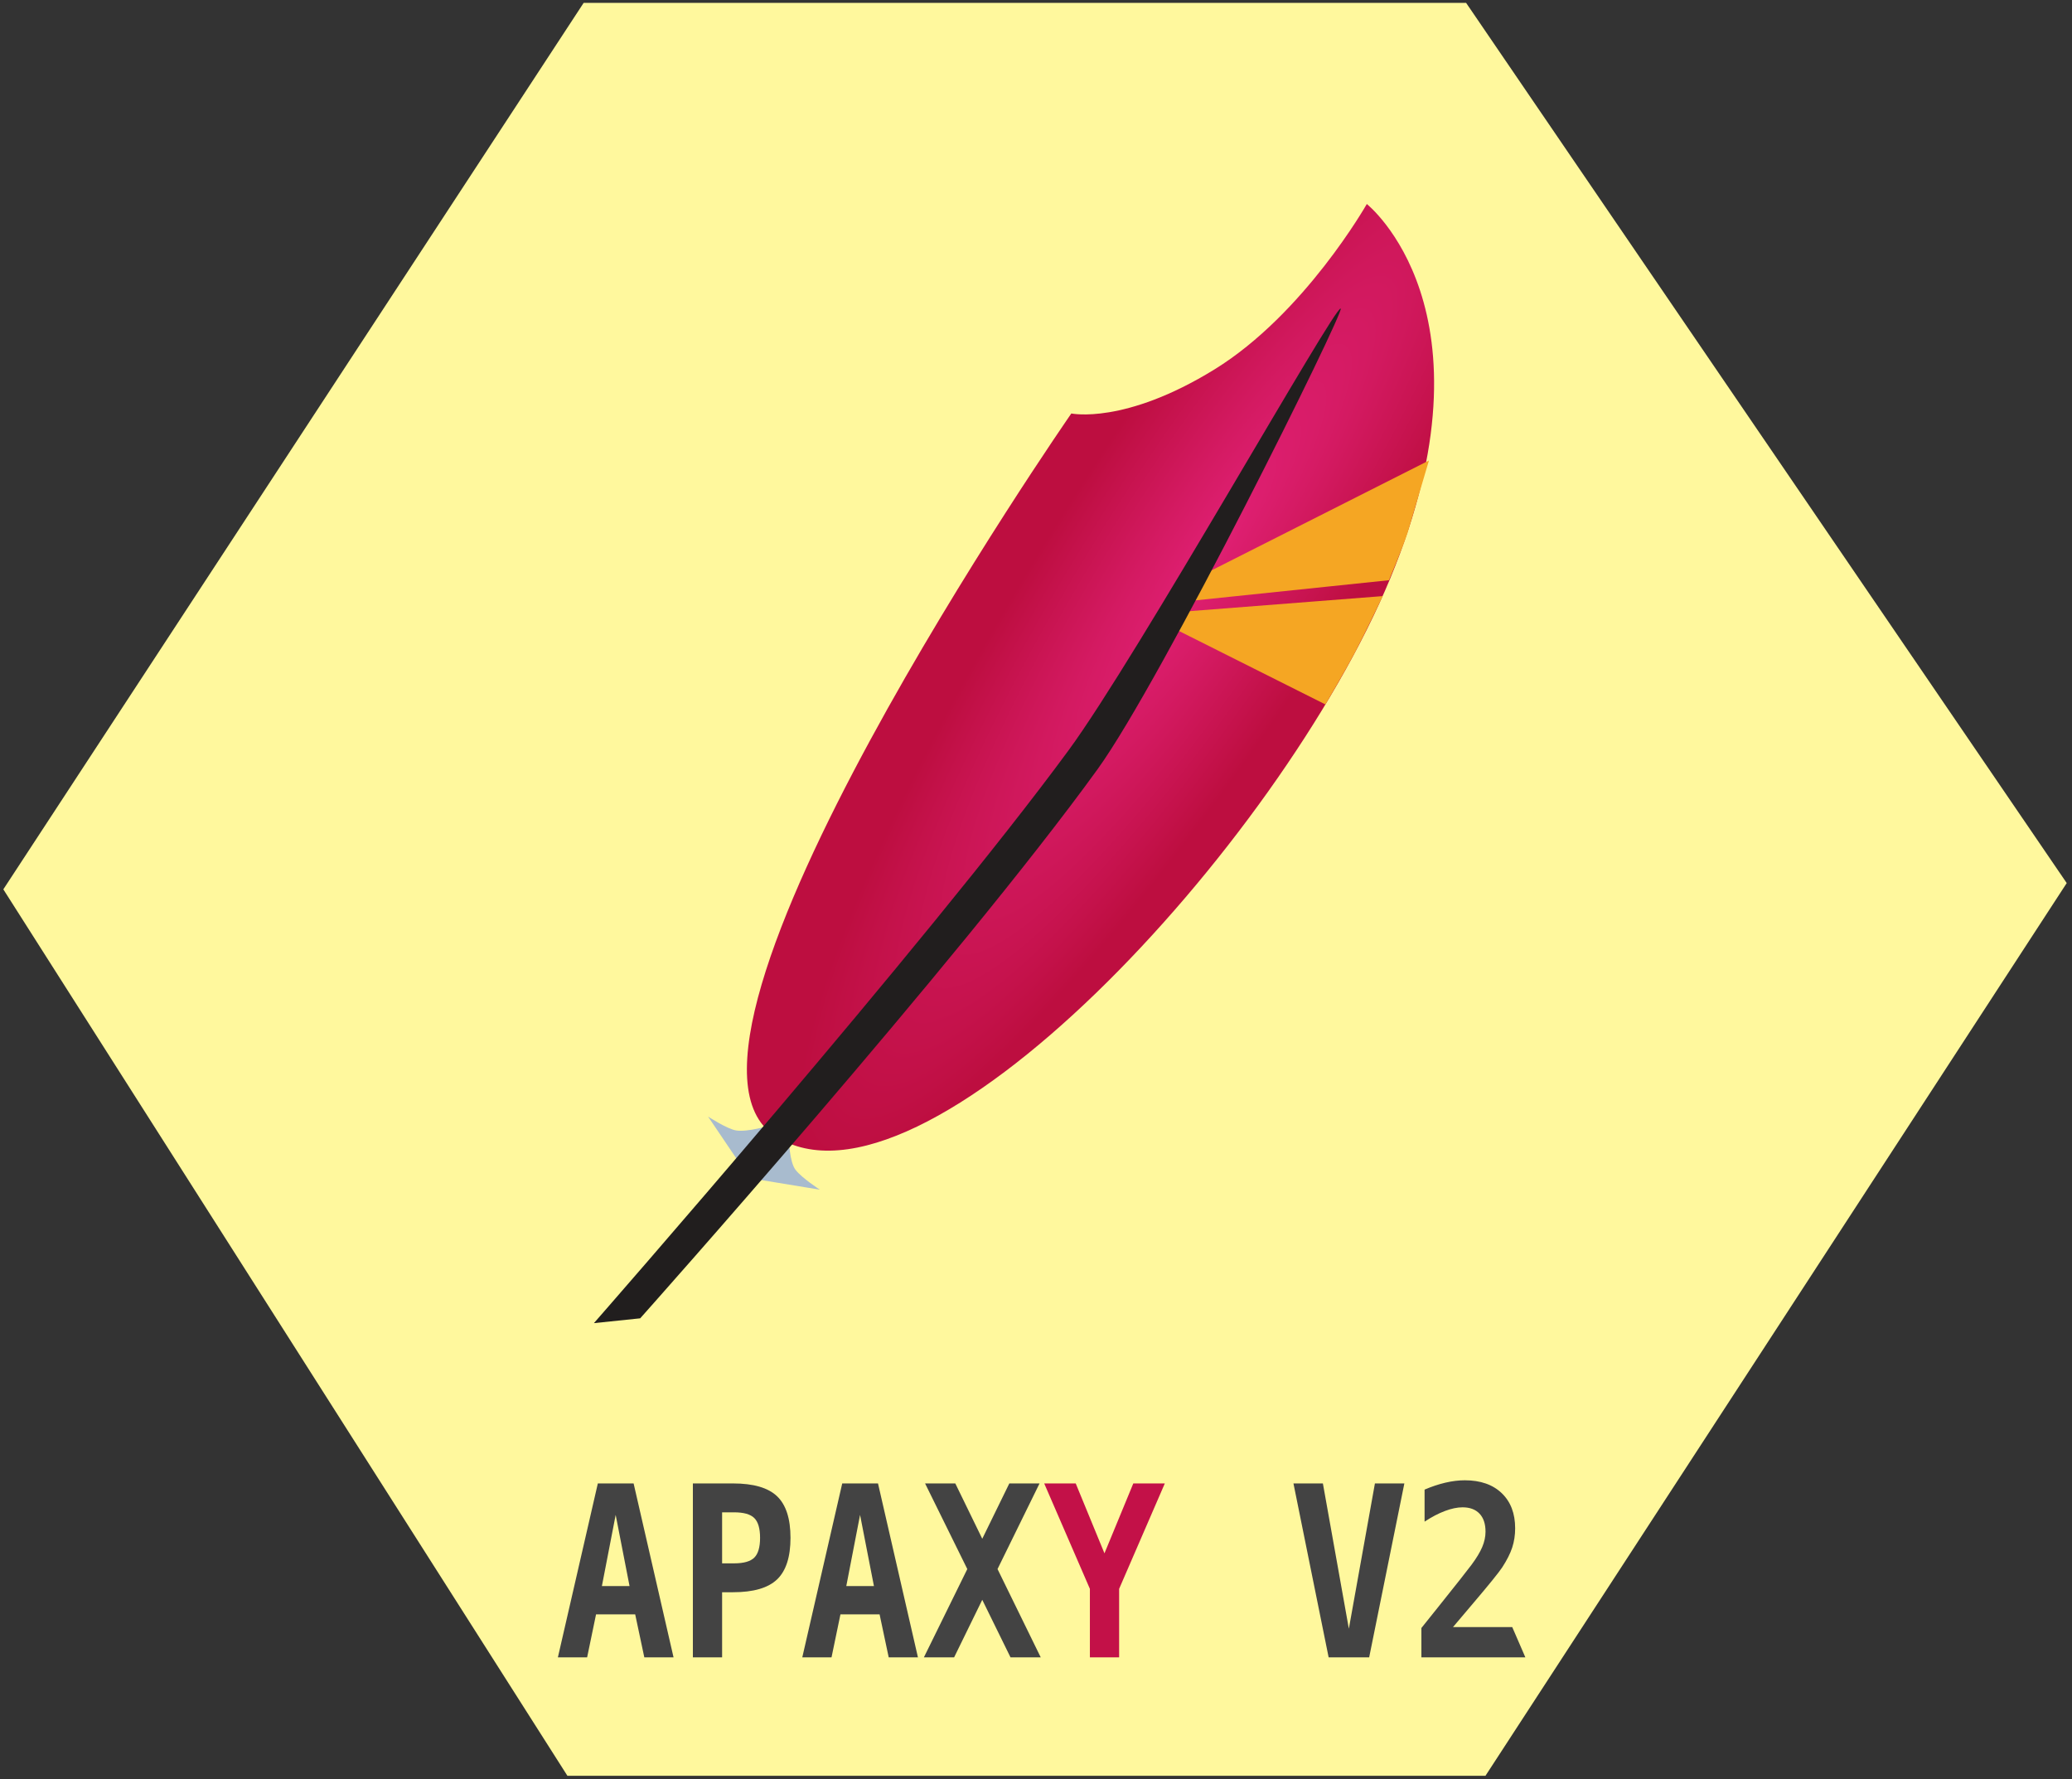
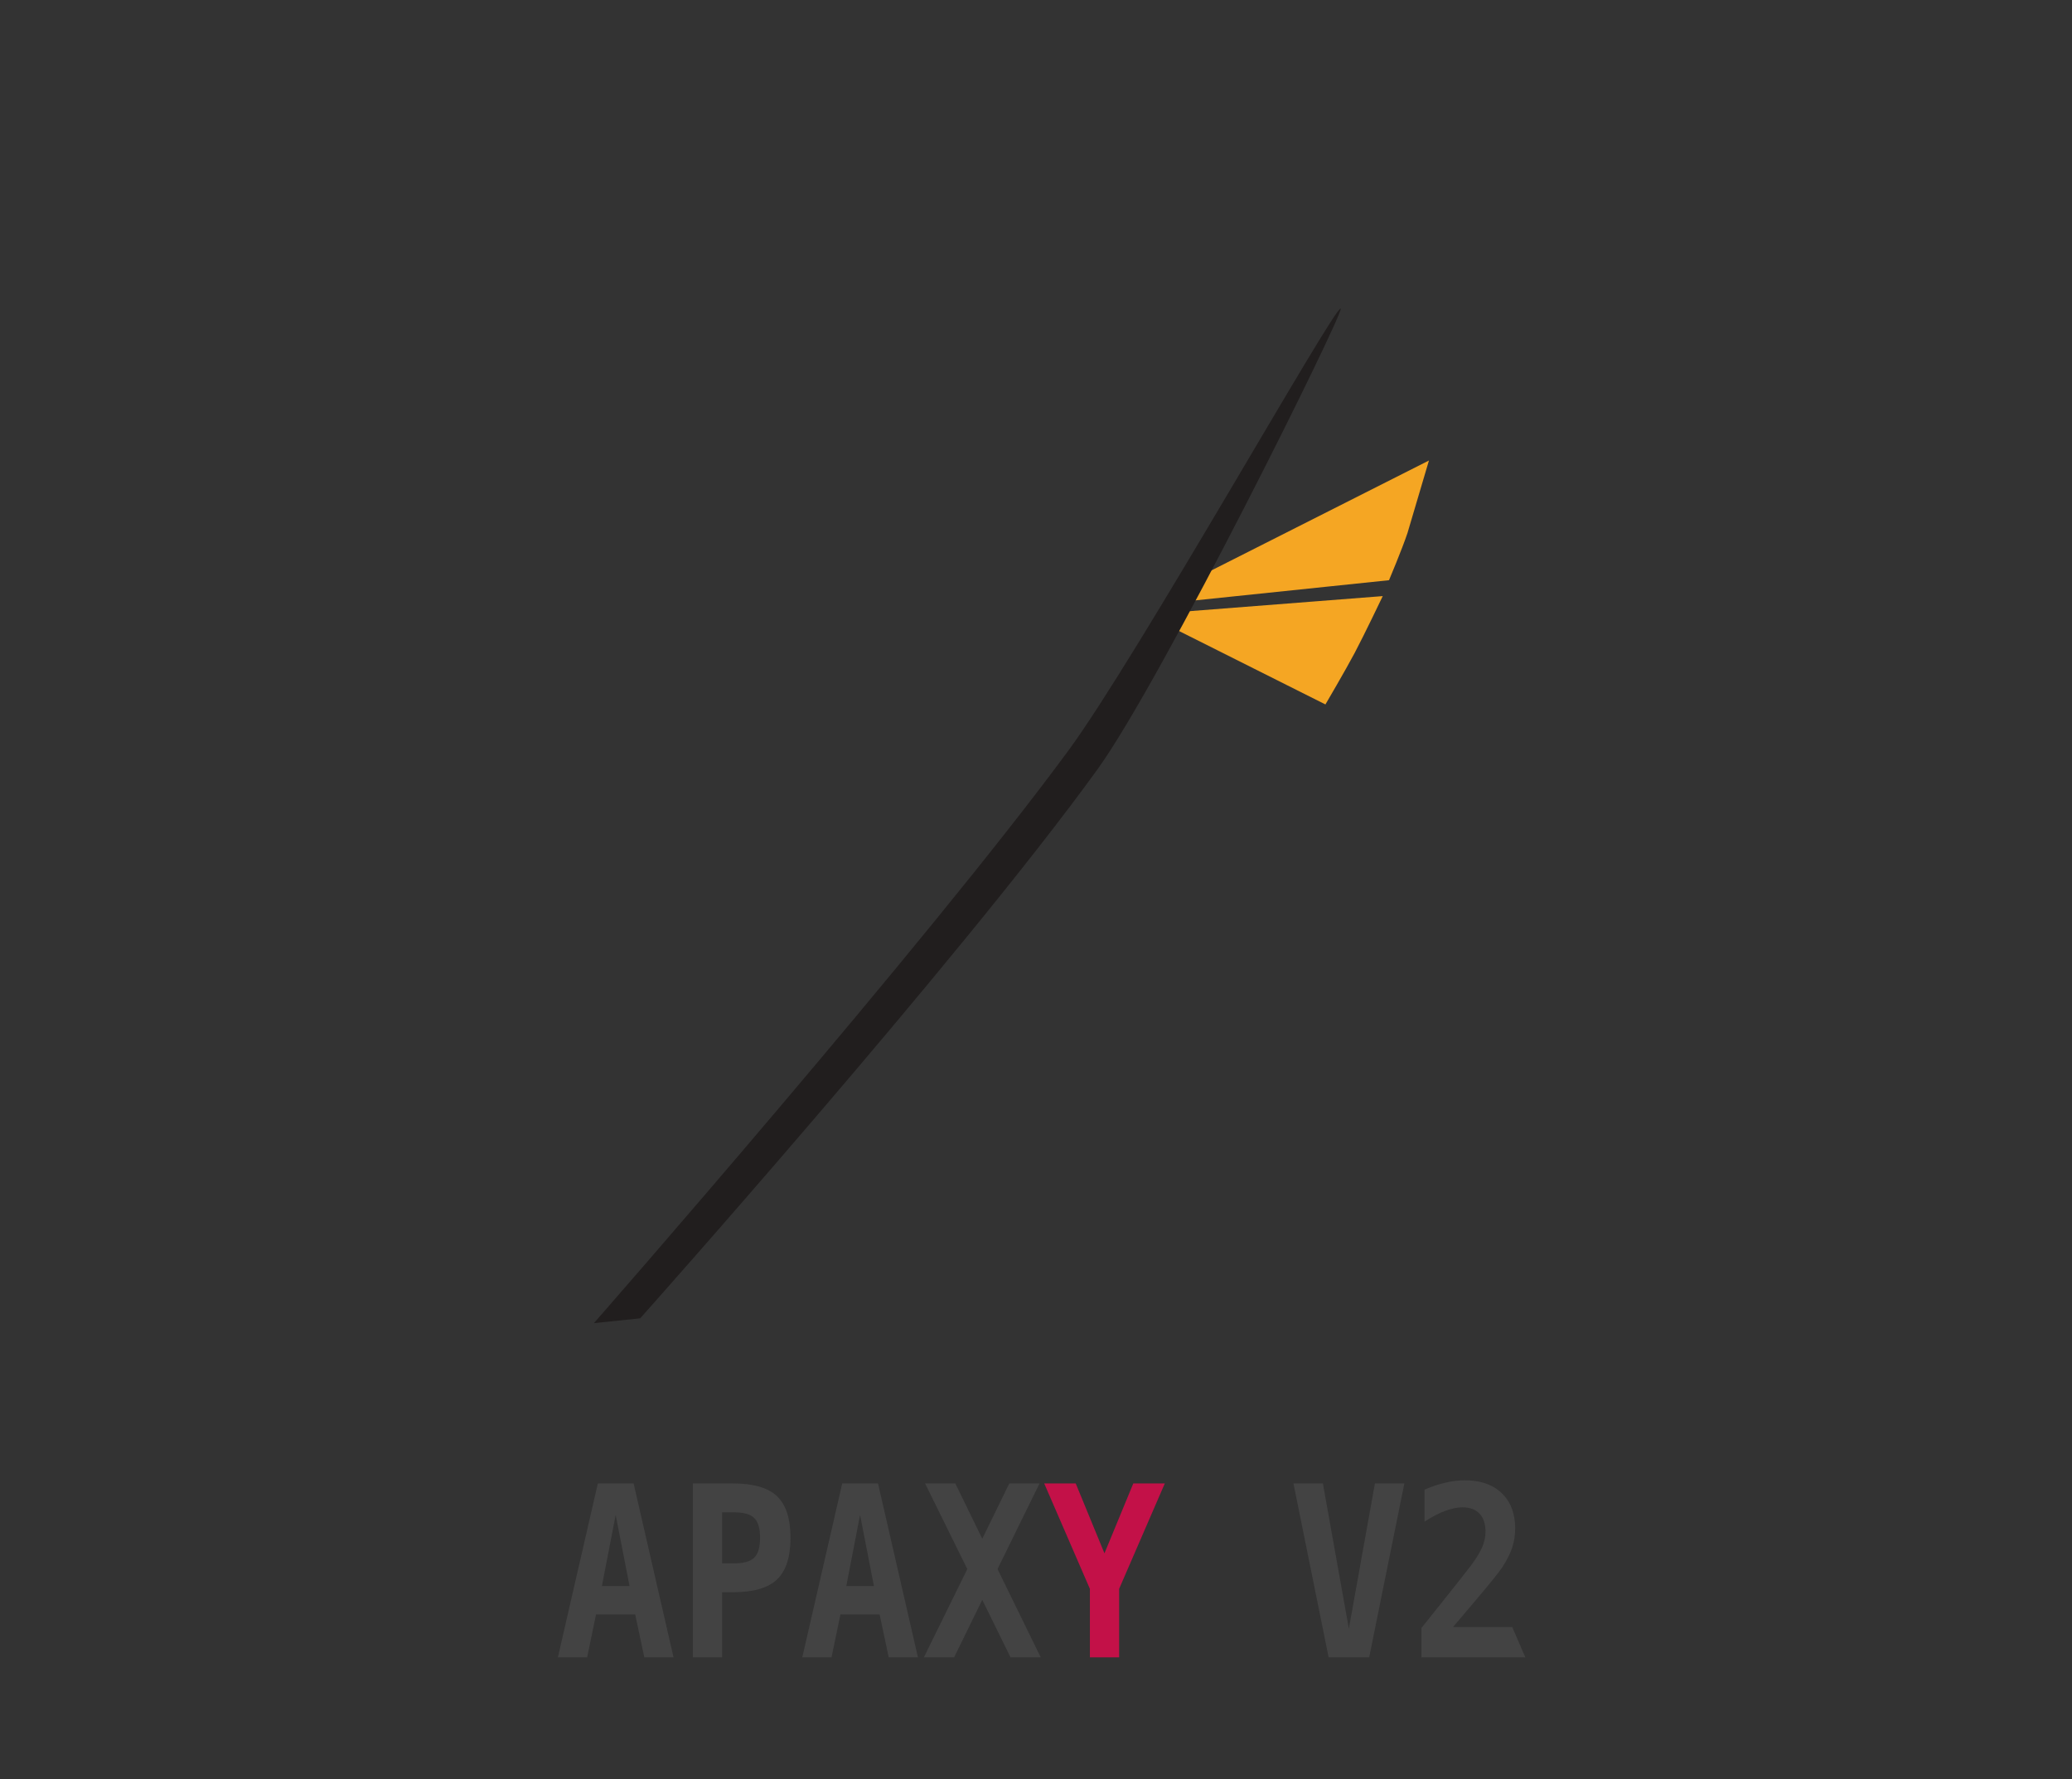
<svg xmlns="http://www.w3.org/2000/svg" width="325" height="279" viewBox="0 0 325 279">
  <rect x="0" y="0" width="325" height="279" fill="#333333" stroke="none" />
  <defs>
    <radialGradient id="apaxy-a" cy="33.829%" r="195.598%" fx="50%" fy="33.829%" gradientTransform="matrix(0 .338 -.173 0 .558 .17)">
      <stop offset="0%" stop-color="#E02074" />
      <stop offset="36.349%" stop-color="#D41A62" />
      <stop offset="100%" stop-color="#BD0E40" />
    </radialGradient>
  </defs>
  <g fill="none" fill-rule="evenodd">
-     <polygon fill="#FFF89D" points="91.546 .453 229.965 .453 324.172 138.482 233 278.477 89 278.477 .523 139.465" />
    <g transform="translate(80 20)">
      <g transform="rotate(33 57.82 196.554)">
-         <path fill="#A8BBCE" d="M25.373,172.426 C25.373,172.426 27.355,175.379 28.888,175.903 C30.421,176.427 33.747,176.427 33.747,176.427 L21.578,181.763 L25.373,172.426 Z M21.661,172.3 C21.661,172.3 19.371,175.011 17.715,175.771 C16.419,176.366 12.807,176.362 12.807,176.362 L18.464,178.758 L21.801,180.171 L21.661,172.3 Z" />
-         <path fill="url(#apaxy-a)" d="M21.517,0.064 C21.517,0.064 48.247,2.572 56.567,47.261 C64.887,91.951 50.589,173.187 23.265,173.187 C-3.183,173.187 0.537,52.857 0.537,52.857 C0.537,52.857 8.516,49.806 15.61,34.823 C22.705,19.841 21.517,0.064 21.517,0.064 Z" />
        <path fill="#F5A623" d="M29.533 66.409L51.598 28.49C51.598 28.49 54.911 39.644 54.969 39.868 55.647 42.483 56.567 47.646 56.567 47.646L31.149 68.188 29.533 66.409zM31.122 70.174L57.101 50.272C57.101 50.272 57.967 56.841 58.261 60.135 58.537 63.222 58.814 69.416 58.814 69.416L31.122 72.508 31.122 70.174z" />
        <path fill="#211E1E" d="M27.01,16.044 C27.78,16.044 35.232,80.161 34.374,97.387 C32.535,134.281 21.104,208.693 21.104,208.693 L15.426,213.28 C15.426,213.28 26.784,134.758 28.943,97.387 C29.999,79.109 25.955,16.044 27.01,16.044 Z" />
      </g>
      <g transform="translate(7.193 211.732)">
        <path fill="#434343" d="M9.377,5.83 L7.216,16.992 L11.553,16.992 L9.377,5.83 Z M6.579,0.898 L12.191,0.898 L18.455,28.172 L13.87,28.172 L12.439,21.431 L6.299,21.431 L4.9,28.172 L0.314,28.172 L6.579,0.898 Z M26.072,5.428 L26.072,13.43 L27.953,13.43 C29.456,13.43 30.511,13.131 31.117,12.534 C31.723,11.938 32.026,10.903 32.026,9.429 C32.026,7.955 31.723,6.92 31.117,6.323 C30.511,5.727 29.456,5.428 27.953,5.428 L26.072,5.428 Z M21.487,0.898 L27.782,0.898 C30.985,0.898 33.288,1.568 34.692,2.907 C36.096,4.247 36.799,6.421 36.799,9.429 C36.799,12.437 36.096,14.611 34.692,15.951 C33.288,17.29 30.985,17.96 27.782,17.96 L26.072,17.96 L26.072,28.172 L21.487,28.172 L21.487,0.898 Z M47.711,5.83 L45.55,16.992 L49.887,16.992 L47.711,5.83 Z M44.913,0.898 L50.525,0.898 L56.789,28.172 L52.204,28.172 L50.774,21.431 L44.633,21.431 L43.234,28.172 L38.648,28.172 L44.913,0.898 Z M76.05,28.172 L71.309,28.172 L66.878,19.147 L62.463,28.172 L57.722,28.172 L64.531,14.325 L57.909,0.898 L62.65,0.898 L66.878,9.575 L71.122,0.898 L75.863,0.898 L69.272,14.325 L76.05,28.172 Z M124.379,23.678 L128.468,0.898 L133.085,0.898 L127.566,28.172 L121.208,28.172 L115.69,0.898 L120.307,0.898 L124.379,23.678 Z M152.065,28.172 L135.758,28.172 L135.758,23.568 L138.246,20.463 C141.199,16.773 142.992,14.501 143.624,13.649 C144.402,12.601 144.961,11.673 145.303,10.863 C145.645,10.053 145.816,9.252 145.816,8.461 C145.816,7.243 145.503,6.302 144.876,5.638 C144.249,4.975 143.36,4.643 142.21,4.643 C141.391,4.643 140.471,4.835 139.45,5.218 C138.43,5.602 137.365,6.159 136.256,6.89 L136.256,1.866 C137.365,1.391 138.45,1.029 139.513,0.779 C140.575,0.53 141.593,0.405 142.567,0.405 C145.023,0.405 146.953,1.078 148.358,2.423 C149.762,3.769 150.464,5.605 150.464,7.931 C150.464,9.003 150.311,10.007 150.005,10.945 C149.7,11.883 149.174,12.924 148.428,14.069 C147.878,14.897 146.371,16.76 143.904,19.659 C142.567,21.23 141.505,22.484 140.717,23.422 L150.005,23.422 L152.065,28.172 Z" />
        <polygon fill="#C31148" points="76.594 .898 81.537 .898 86.045 11.859 90.569 .898 95.512 .898 88.346 17.43 88.346 28.172 83.76 28.172 83.76 17.43" />
      </g>
    </g>
  </g>
</svg>